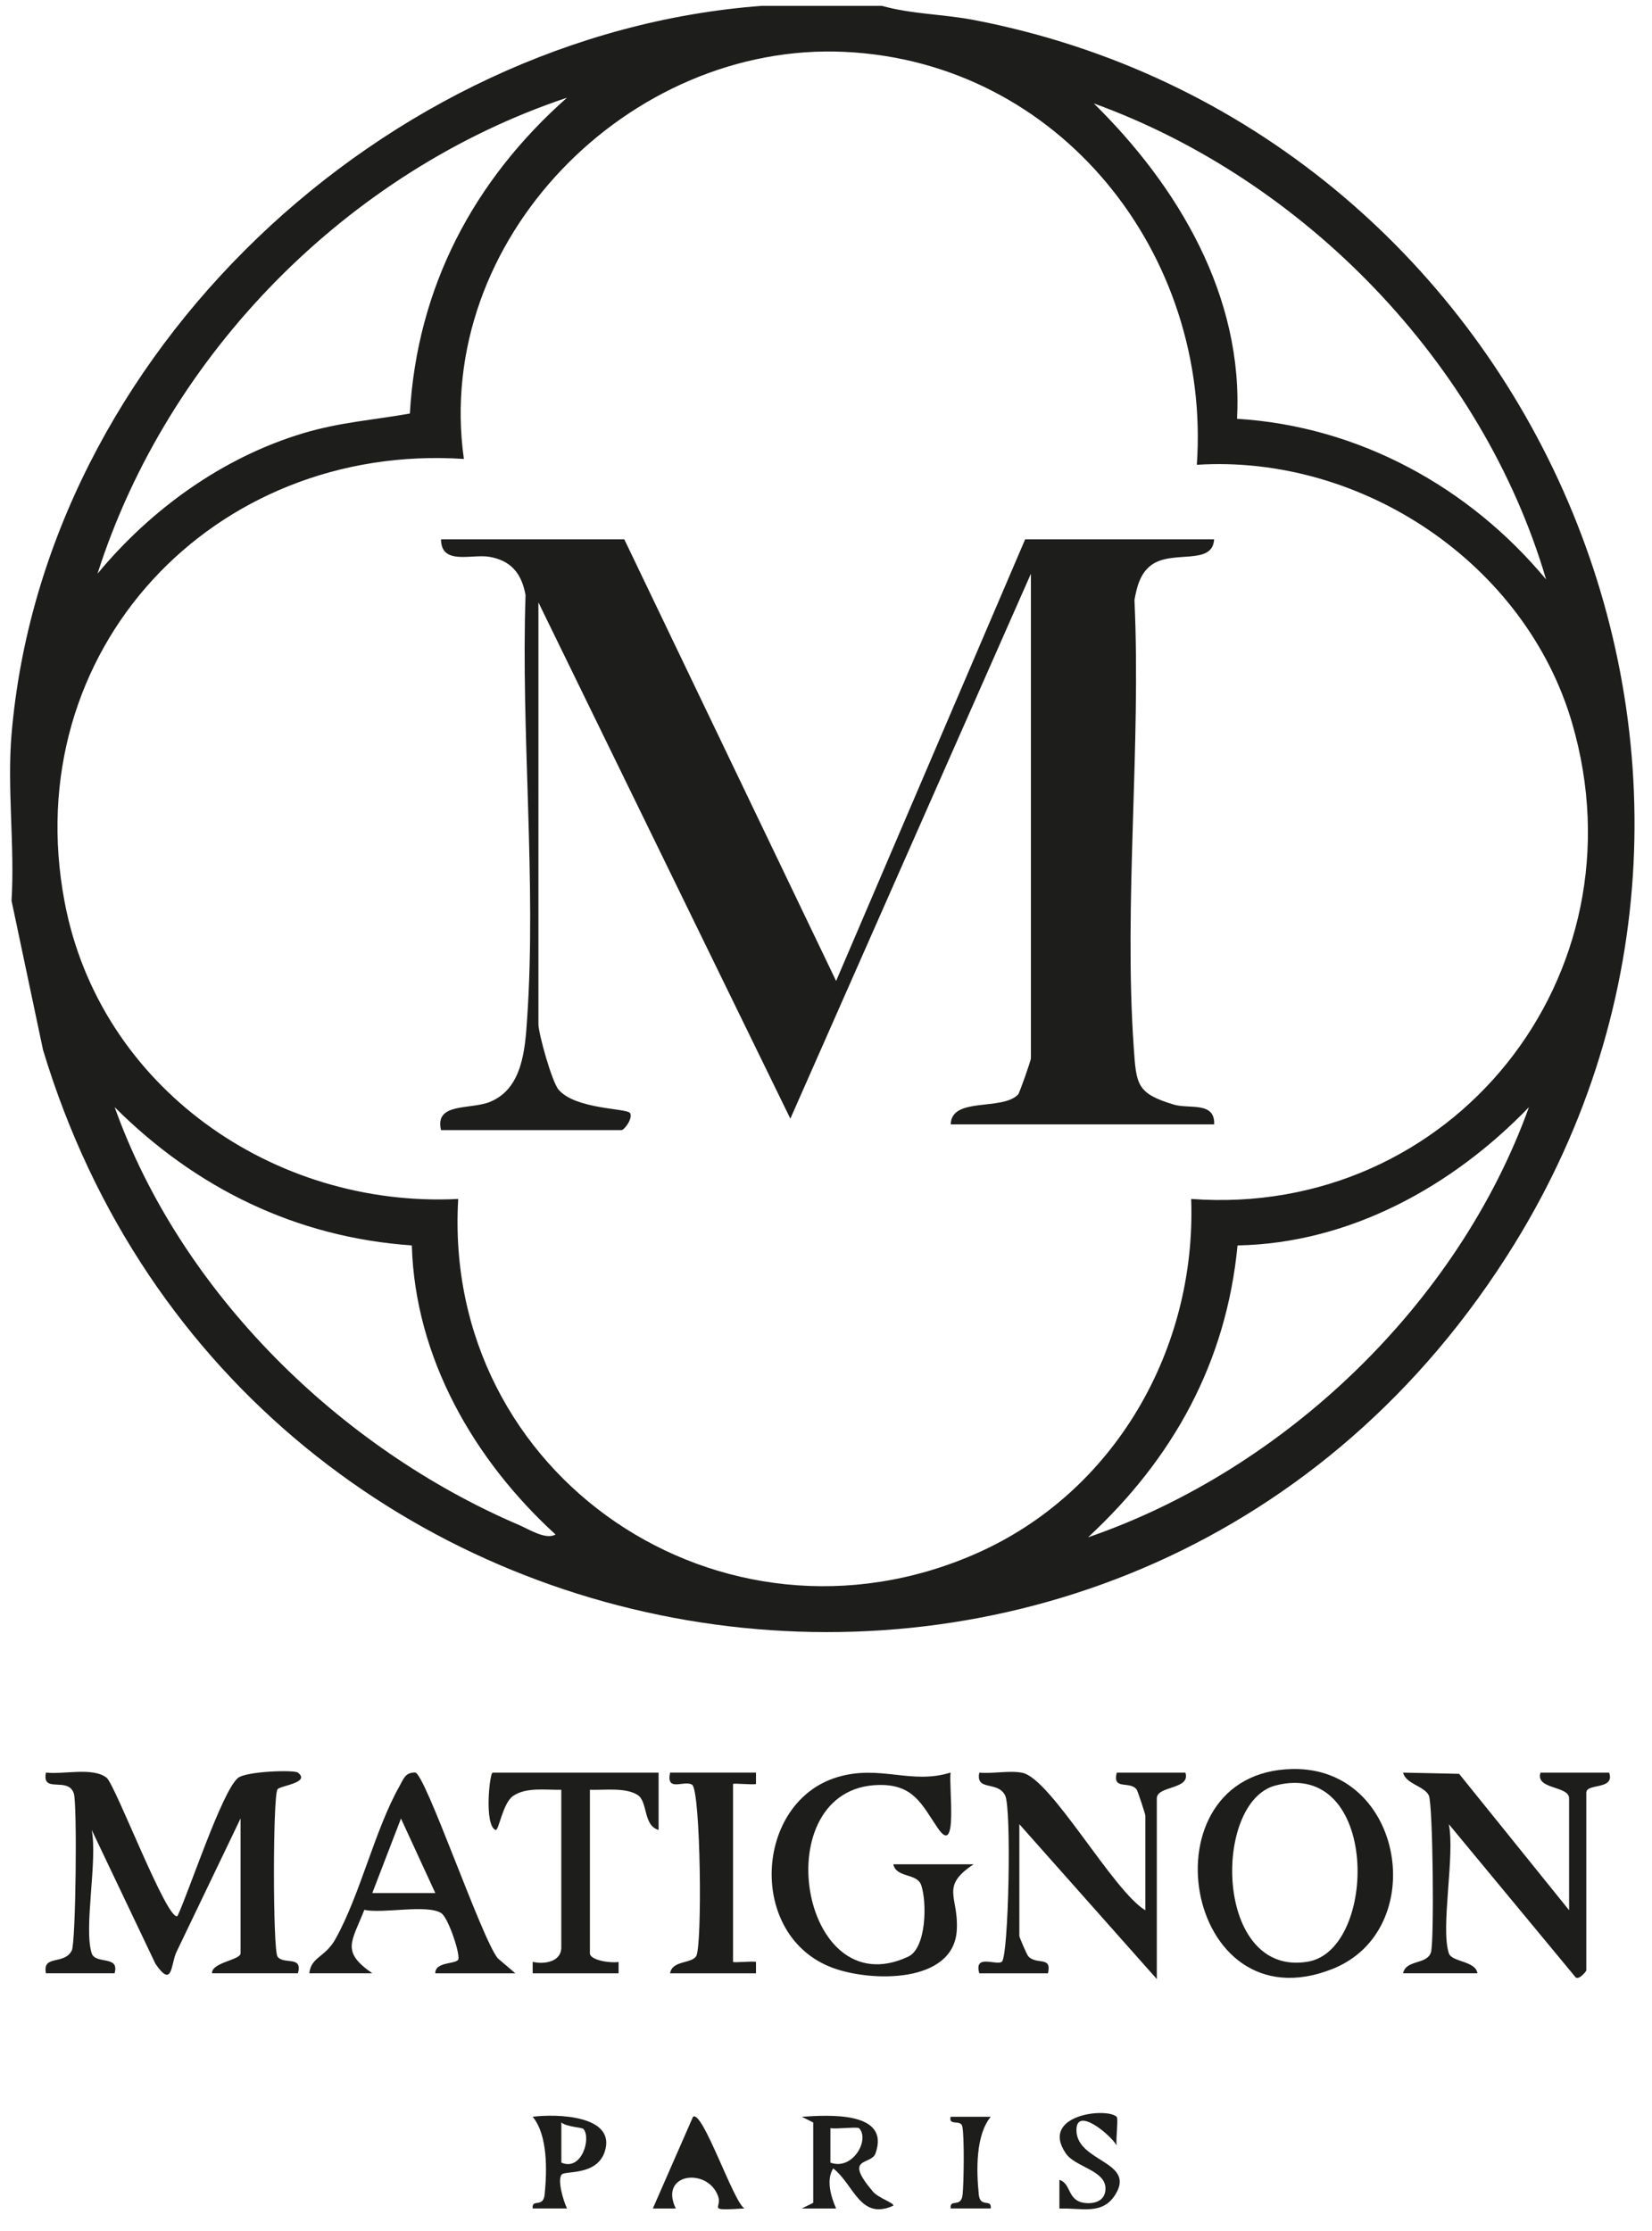
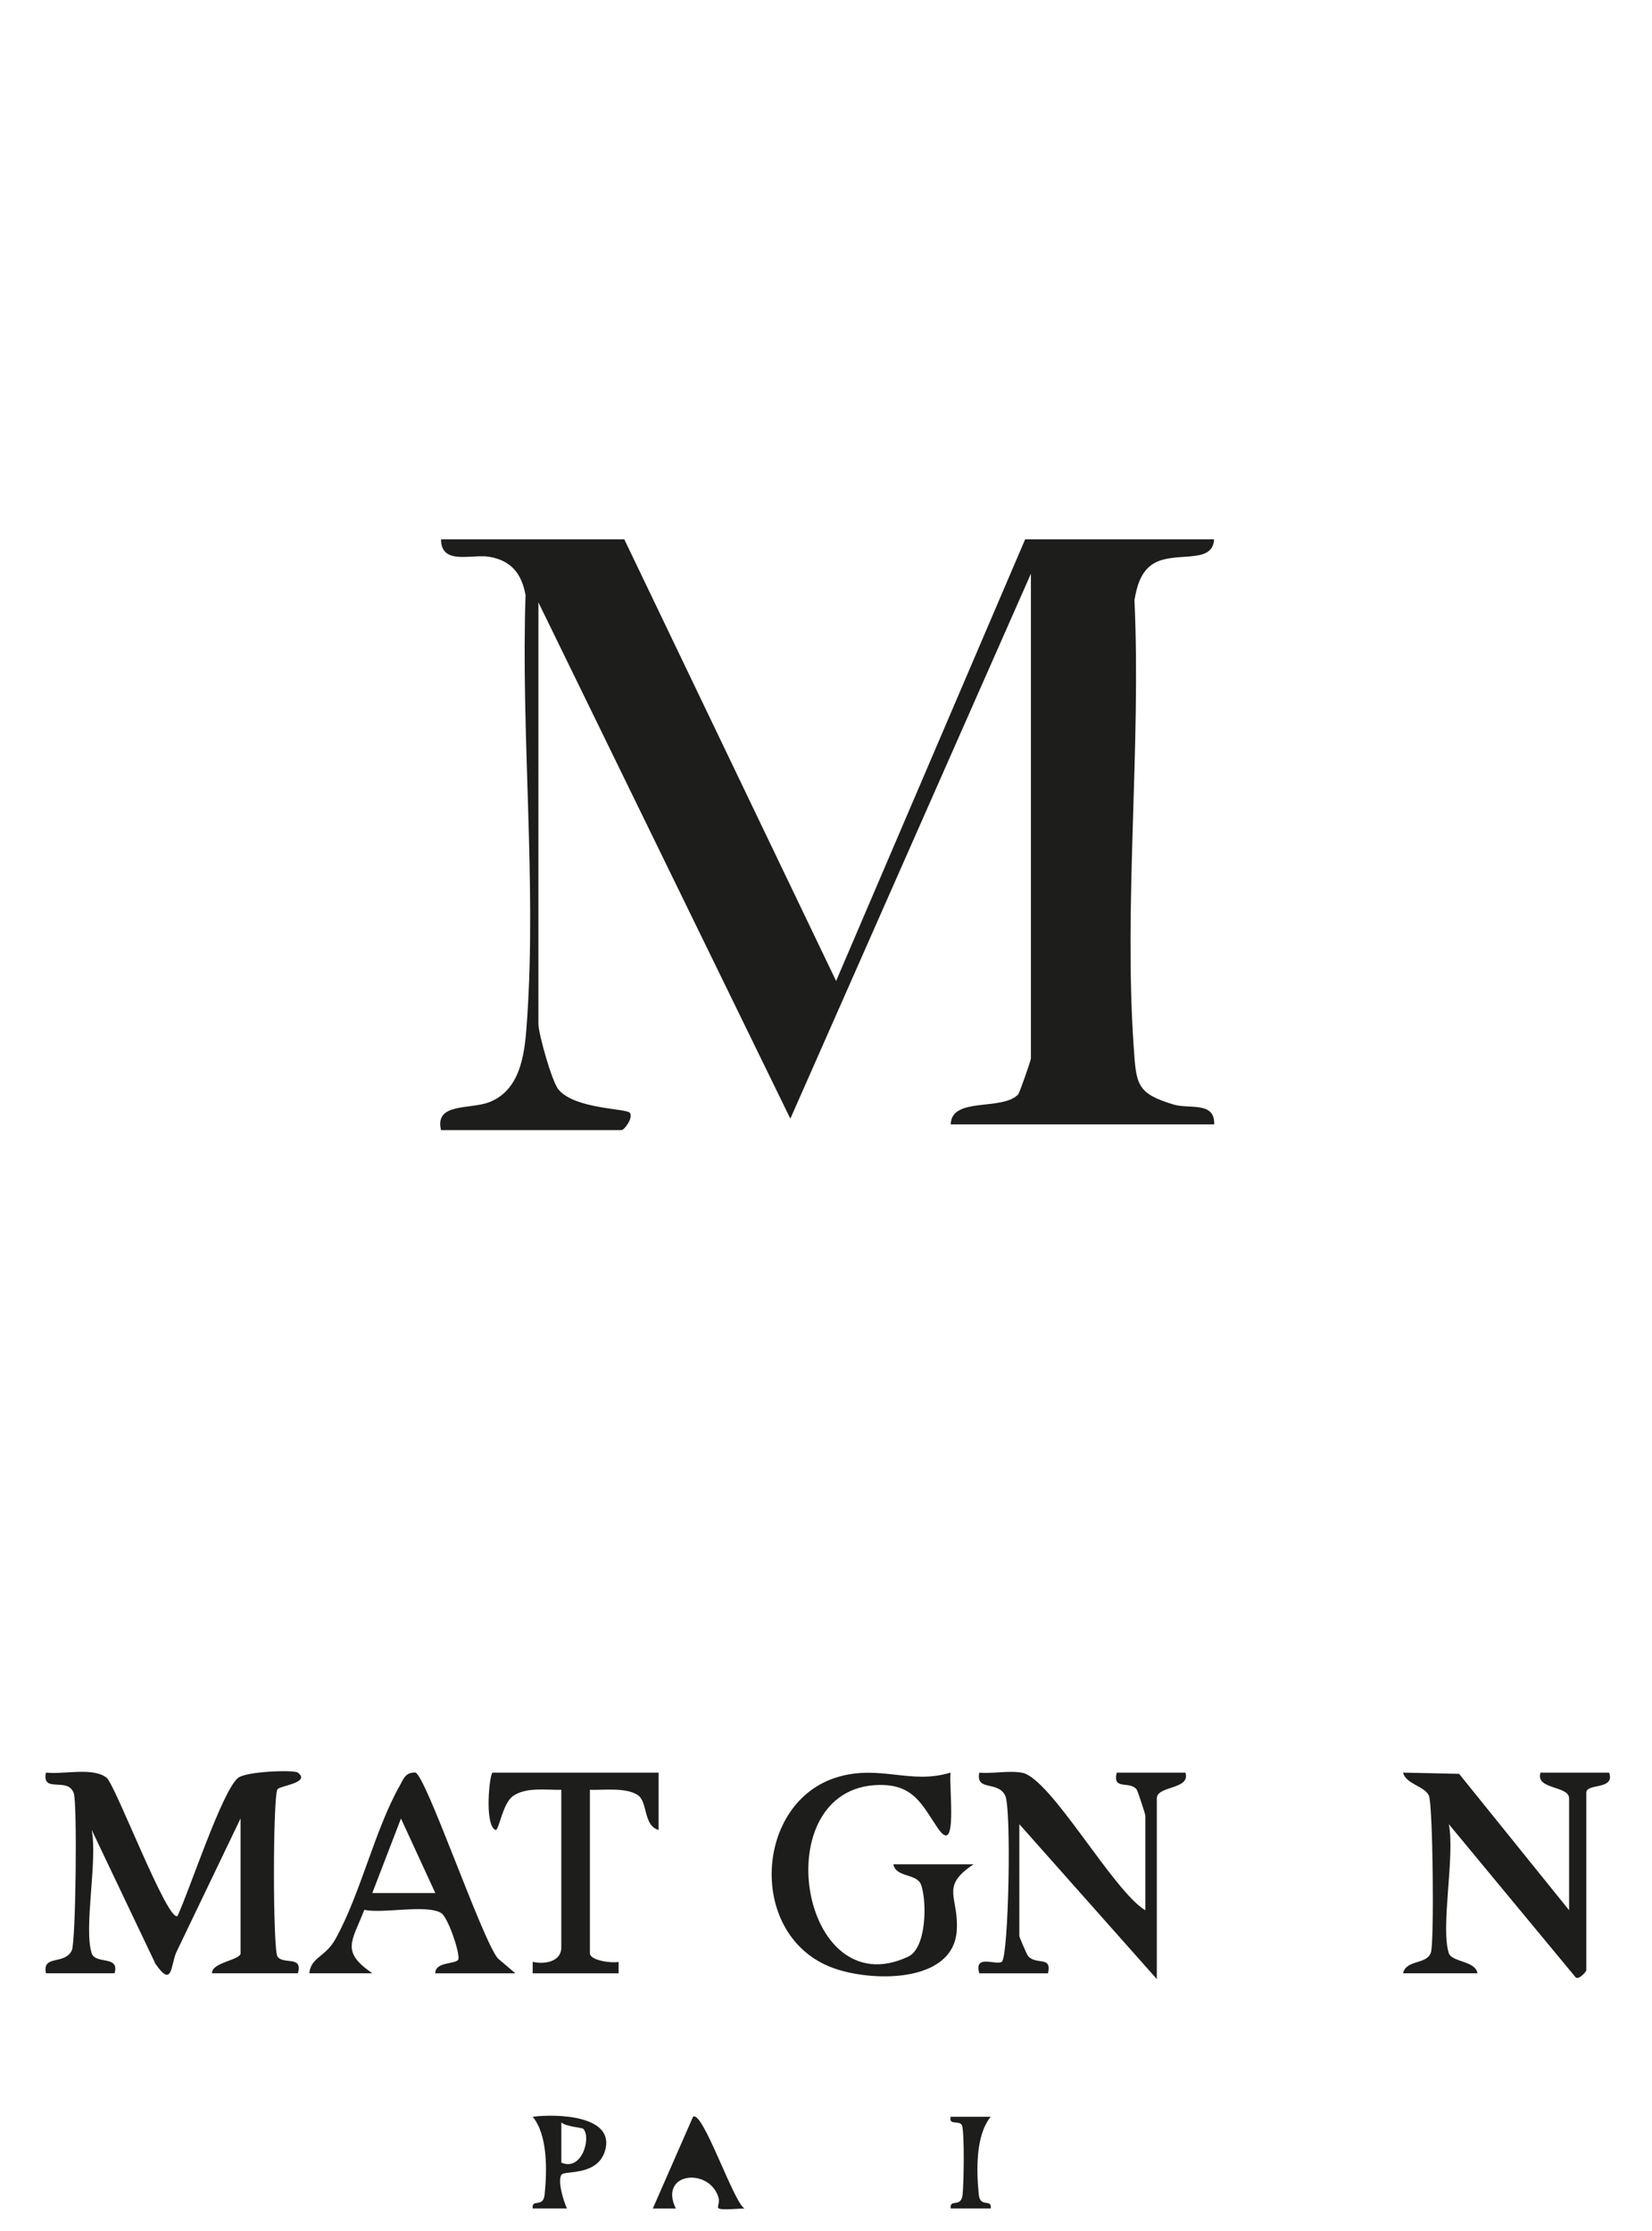
<svg xmlns="http://www.w3.org/2000/svg" width="60" height="81" viewBox="0 0 60 81" fill="none">
  <g clip-path="url(#clip0_109_1143)">
-     <path d="M32.032 0.213C33.109 0.515 34.259 0.513 35.367 0.725C55.42 4.576 65.853 27.607 54.996 45.178C41.447 67.103 8.892 62.405 1.562 38.115L0.419 32.701C0.54 30.741 0.254 28.598 0.419 26.661C1.594 12.819 14.004 1.237 27.663 0.213H32.032ZM43.469 16.875C43.995 9.228 38.489 2.249 30.677 1.883C22.865 1.516 15.727 8.697 16.848 16.663C7.755 16.065 0.619 23.614 2.347 32.749C3.62 39.471 9.934 43.87 16.642 43.53C16.047 53.61 26.228 60.447 35.434 56.413C40.47 54.206 43.459 48.997 43.263 43.53C52.73 44.228 59.784 35.437 57.096 26.245C55.401 20.453 49.461 16.494 43.471 16.875H43.469ZM20.593 3.547C12.636 6.206 6.093 12.835 3.541 20.83C5.478 18.491 8.085 16.605 11.023 15.726C12.353 15.328 13.549 15.253 14.886 15.014C15.149 10.426 17.205 6.546 20.593 3.547ZM56.154 21.038C53.844 13.189 47.393 6.531 39.727 3.755C42.791 6.769 45.166 10.757 44.928 15.205C49.342 15.474 53.362 17.679 56.154 21.038ZM14.955 45.217C10.764 44.925 7.116 43.143 4.165 40.198C6.569 46.927 12.33 52.579 18.856 55.37C19.203 55.517 19.82 55.919 20.177 55.713C17.22 53.01 15.076 49.305 14.957 45.217H14.955ZM39.518 55.815C46.677 53.354 52.963 47.327 55.53 40.198C52.761 43.07 49.023 45.142 44.947 45.217C44.538 49.472 42.607 52.952 39.518 55.815Z" fill="#1D1D1B" />
    <path d="M3.33 70.916C3.466 71.335 4.353 70.974 4.161 71.643H1.669C1.529 70.951 2.337 71.36 2.608 70.814C2.754 70.52 2.809 65.487 2.681 65.112C2.469 64.485 1.508 65.137 1.669 64.356C2.308 64.433 3.366 64.15 3.871 64.543C4.186 64.789 6.098 69.833 6.449 69.56C6.885 68.625 8.043 65.087 8.632 64.56C8.916 64.306 10.681 64.252 10.817 64.356C11.301 64.725 10.168 64.831 10.078 64.964C9.907 65.216 9.907 70.783 10.078 71.035C10.289 71.345 11.009 70.983 10.819 71.643H7.699C7.688 71.241 8.738 71.168 8.738 70.914V66.02L6.407 70.874C6.198 71.328 6.273 72.211 5.647 71.301L3.33 66.436C3.55 67.542 3.034 70.004 3.33 70.914V70.916Z" fill="#1D1D1B" />
    <path d="M52.621 70.916C52.728 71.241 53.59 71.185 53.661 71.643H50.958C51.073 71.137 51.816 71.339 51.97 70.889C52.097 70.518 52.043 65.487 51.895 65.187C51.724 64.839 51.066 64.779 50.958 64.358L52.995 64.402L56.989 69.354V65.293C56.989 64.824 55.754 64.981 55.95 64.358H58.444C58.665 65.001 57.614 64.733 57.614 65.085V71.541C57.614 71.566 57.311 71.957 57.196 71.753L52.621 66.23C52.851 67.376 52.312 69.977 52.621 70.916Z" fill="#1D1D1B" />
    <path d="M35.359 67.688C34.123 68.504 34.831 68.861 34.749 70.093C34.622 72.016 31.654 71.964 30.252 71.449C27.127 70.302 27.392 65.416 30.425 64.518C31.974 64.06 33.084 64.804 34.524 64.356C34.459 64.906 34.8 67.457 34.061 66.374C33.485 65.528 33.19 64.781 31.919 64.806C27.776 64.887 29.043 72.892 32.986 71.039C33.65 70.727 33.67 69.061 33.458 68.442C33.305 67.998 32.552 68.188 32.445 67.686H35.357L35.359 67.688Z" fill="#1D1D1B" />
-     <path d="M46.936 64.227C51.006 64.143 51.947 70.068 48.403 71.482C42.972 73.65 41.455 64.339 46.936 64.227ZM46.329 64.824C44.02 65.42 44.11 71.814 47.512 71.22C50.046 70.778 50.108 63.848 46.329 64.824Z" fill="#1D1D1B" />
    <path d="M41.599 69.354V65.918C41.599 65.868 41.32 65.022 41.286 64.977C41.042 64.635 40.393 65.024 40.56 64.358H43.054C43.252 64.981 42.015 64.825 42.015 65.293V71.853L37.022 66.23V70.291C37.022 70.331 37.292 70.962 37.342 71.02C37.644 71.36 38.212 70.995 38.062 71.645H35.568C35.357 70.912 36.211 71.385 36.39 71.22C36.632 70.997 36.743 65.66 36.507 65.187C36.236 64.641 35.428 65.049 35.568 64.358C36.062 64.404 36.645 64.273 37.123 64.362C38.166 64.56 40.426 68.661 41.599 69.356V69.354Z" fill="#1D1D1B" />
    <path d="M15.809 71.645C15.801 71.193 16.631 71.332 16.652 71.116C16.681 70.818 16.264 69.602 16.02 69.454C15.49 69.133 13.92 69.485 13.232 69.341C12.772 70.512 12.378 70.851 13.522 71.643H11.234C11.299 71.045 11.808 71.07 12.18 70.406C13.094 68.771 13.607 66.441 14.517 64.835C14.661 64.581 14.717 64.352 15.076 64.354C15.435 64.356 17.485 70.372 18.078 71.099L18.718 71.645H15.807H15.809ZM15.809 68.727L14.563 66.024L13.522 68.729H15.809V68.727Z" fill="#1D1D1B" />
    <path d="M23.92 64.356V66.439C23.354 66.284 23.535 65.414 23.16 65.17C22.722 64.887 21.935 64.999 21.425 64.981V70.916C21.425 71.178 22.204 71.283 22.467 71.231V71.645H19.347V71.228C19.785 71.331 20.386 71.218 20.386 70.708V64.981C19.837 64.995 19.115 64.874 18.635 65.206C18.247 65.474 18.119 66.491 17.996 66.439C17.577 66.257 17.786 64.358 17.892 64.358H23.924L23.92 64.356Z" fill="#1D1D1B" />
-     <path d="M27.457 64.356V64.772C27.315 64.808 26.624 64.731 26.624 64.772V71.228C26.624 71.27 27.315 71.195 27.457 71.228V71.645H24.337C24.414 71.172 25.097 71.301 25.282 71.028C25.514 70.689 25.447 65.004 25.138 64.799C24.857 64.612 24.183 65.091 24.337 64.356H27.457Z" fill="#1D1D1B" />
-     <path d="M29.536 77.06L29.121 76.853C30.068 76.791 32.349 76.637 31.798 78.182C31.642 78.624 30.607 78.282 31.706 79.571C31.911 79.809 32.454 79.969 32.45 80.079C31.235 80.631 31.018 79.315 30.262 78.728C29.995 79.144 30.183 79.765 30.367 80.183H29.121L29.536 79.977V77.062V77.06ZM31.201 77.268C31.145 77.21 30.39 77.303 30.16 77.268V78.517C30.97 78.817 31.602 77.68 31.201 77.268Z" fill="#1D1D1B" />
    <path d="M20.401 78.948C20.234 79.144 20.461 79.909 20.593 80.181H19.347C19.305 79.806 19.729 80.181 19.781 79.677C19.868 78.813 19.9 77.524 19.347 76.853C20.179 76.743 22.383 76.785 21.968 78.107C21.686 79.003 20.526 78.805 20.403 78.948H20.401ZM21.188 77.295C21.135 77.237 20.58 77.222 20.388 77.06V78.517C21.133 78.842 21.48 77.612 21.188 77.295Z" fill="#1D1D1B" />
    <path d="M27.04 80.181C25.619 80.269 26.234 80.183 26.086 79.752C25.723 78.682 23.916 78.882 24.544 80.183H23.711L25.17 76.853C25.52 76.595 26.645 79.971 27.04 80.183V80.181Z" fill="#1D1D1B" />
-     <path d="M40.556 76.853C40.625 76.918 40.52 77.659 40.556 77.893C40.349 77.522 39.055 76.424 39.097 77.376C39.145 78.48 41.197 78.48 40.539 79.627C40.069 80.45 39.291 80.152 38.477 80.186V79.144C38.919 79.275 38.748 79.917 39.422 79.984C39.786 80.019 40.153 79.888 40.151 79.455C40.149 78.792 39.047 78.68 38.709 78.182C37.757 76.781 40.184 76.504 40.556 76.853Z" fill="#1D1D1B" />
    <path d="M35.983 76.853C35.43 77.524 35.461 78.813 35.549 79.677C35.599 80.179 36.025 79.805 35.983 80.181H34.528C34.486 79.807 34.91 80.181 34.962 79.677C35.006 79.24 35.031 77.537 34.948 77.193C34.889 76.947 34.438 77.193 34.528 76.853H35.983Z" fill="#1D1D1B" />
    <path d="M22.674 19.581L30.367 35.616L37.233 19.581H44.096C44.043 20.557 42.572 19.947 41.81 20.52C41.409 20.82 41.286 21.315 41.203 21.786C41.447 27.086 40.812 32.767 41.176 38.02C41.27 39.384 41.28 39.694 42.63 40.104C43.185 40.273 44.133 39.977 44.098 40.823H34.53C34.551 39.809 36.402 40.344 36.978 39.736C37.031 39.679 37.442 38.499 37.442 38.428V20.83L28.705 40.615L19.555 21.871V37.178C19.555 37.518 20.042 39.276 20.29 39.565C20.91 40.283 22.757 40.233 22.88 40.408C23.003 40.583 22.68 41.031 22.569 41.031H16.018C15.774 40.015 17.091 40.298 17.8 40.004C18.984 39.519 19.071 38.082 19.146 36.978C19.485 32.011 18.917 26.618 19.088 21.607C18.948 20.83 18.57 20.355 17.775 20.216C17.145 20.105 16.02 20.539 16.018 19.581H22.674Z" fill="#1D1D1B" />
  </g>
  <defs>
    <clipPath id="clip0_109_1143">
      <rect width="59" height="80" fill="white" transform="translate(0.367 0.213)" />
    </clipPath>
  </defs>
</svg>